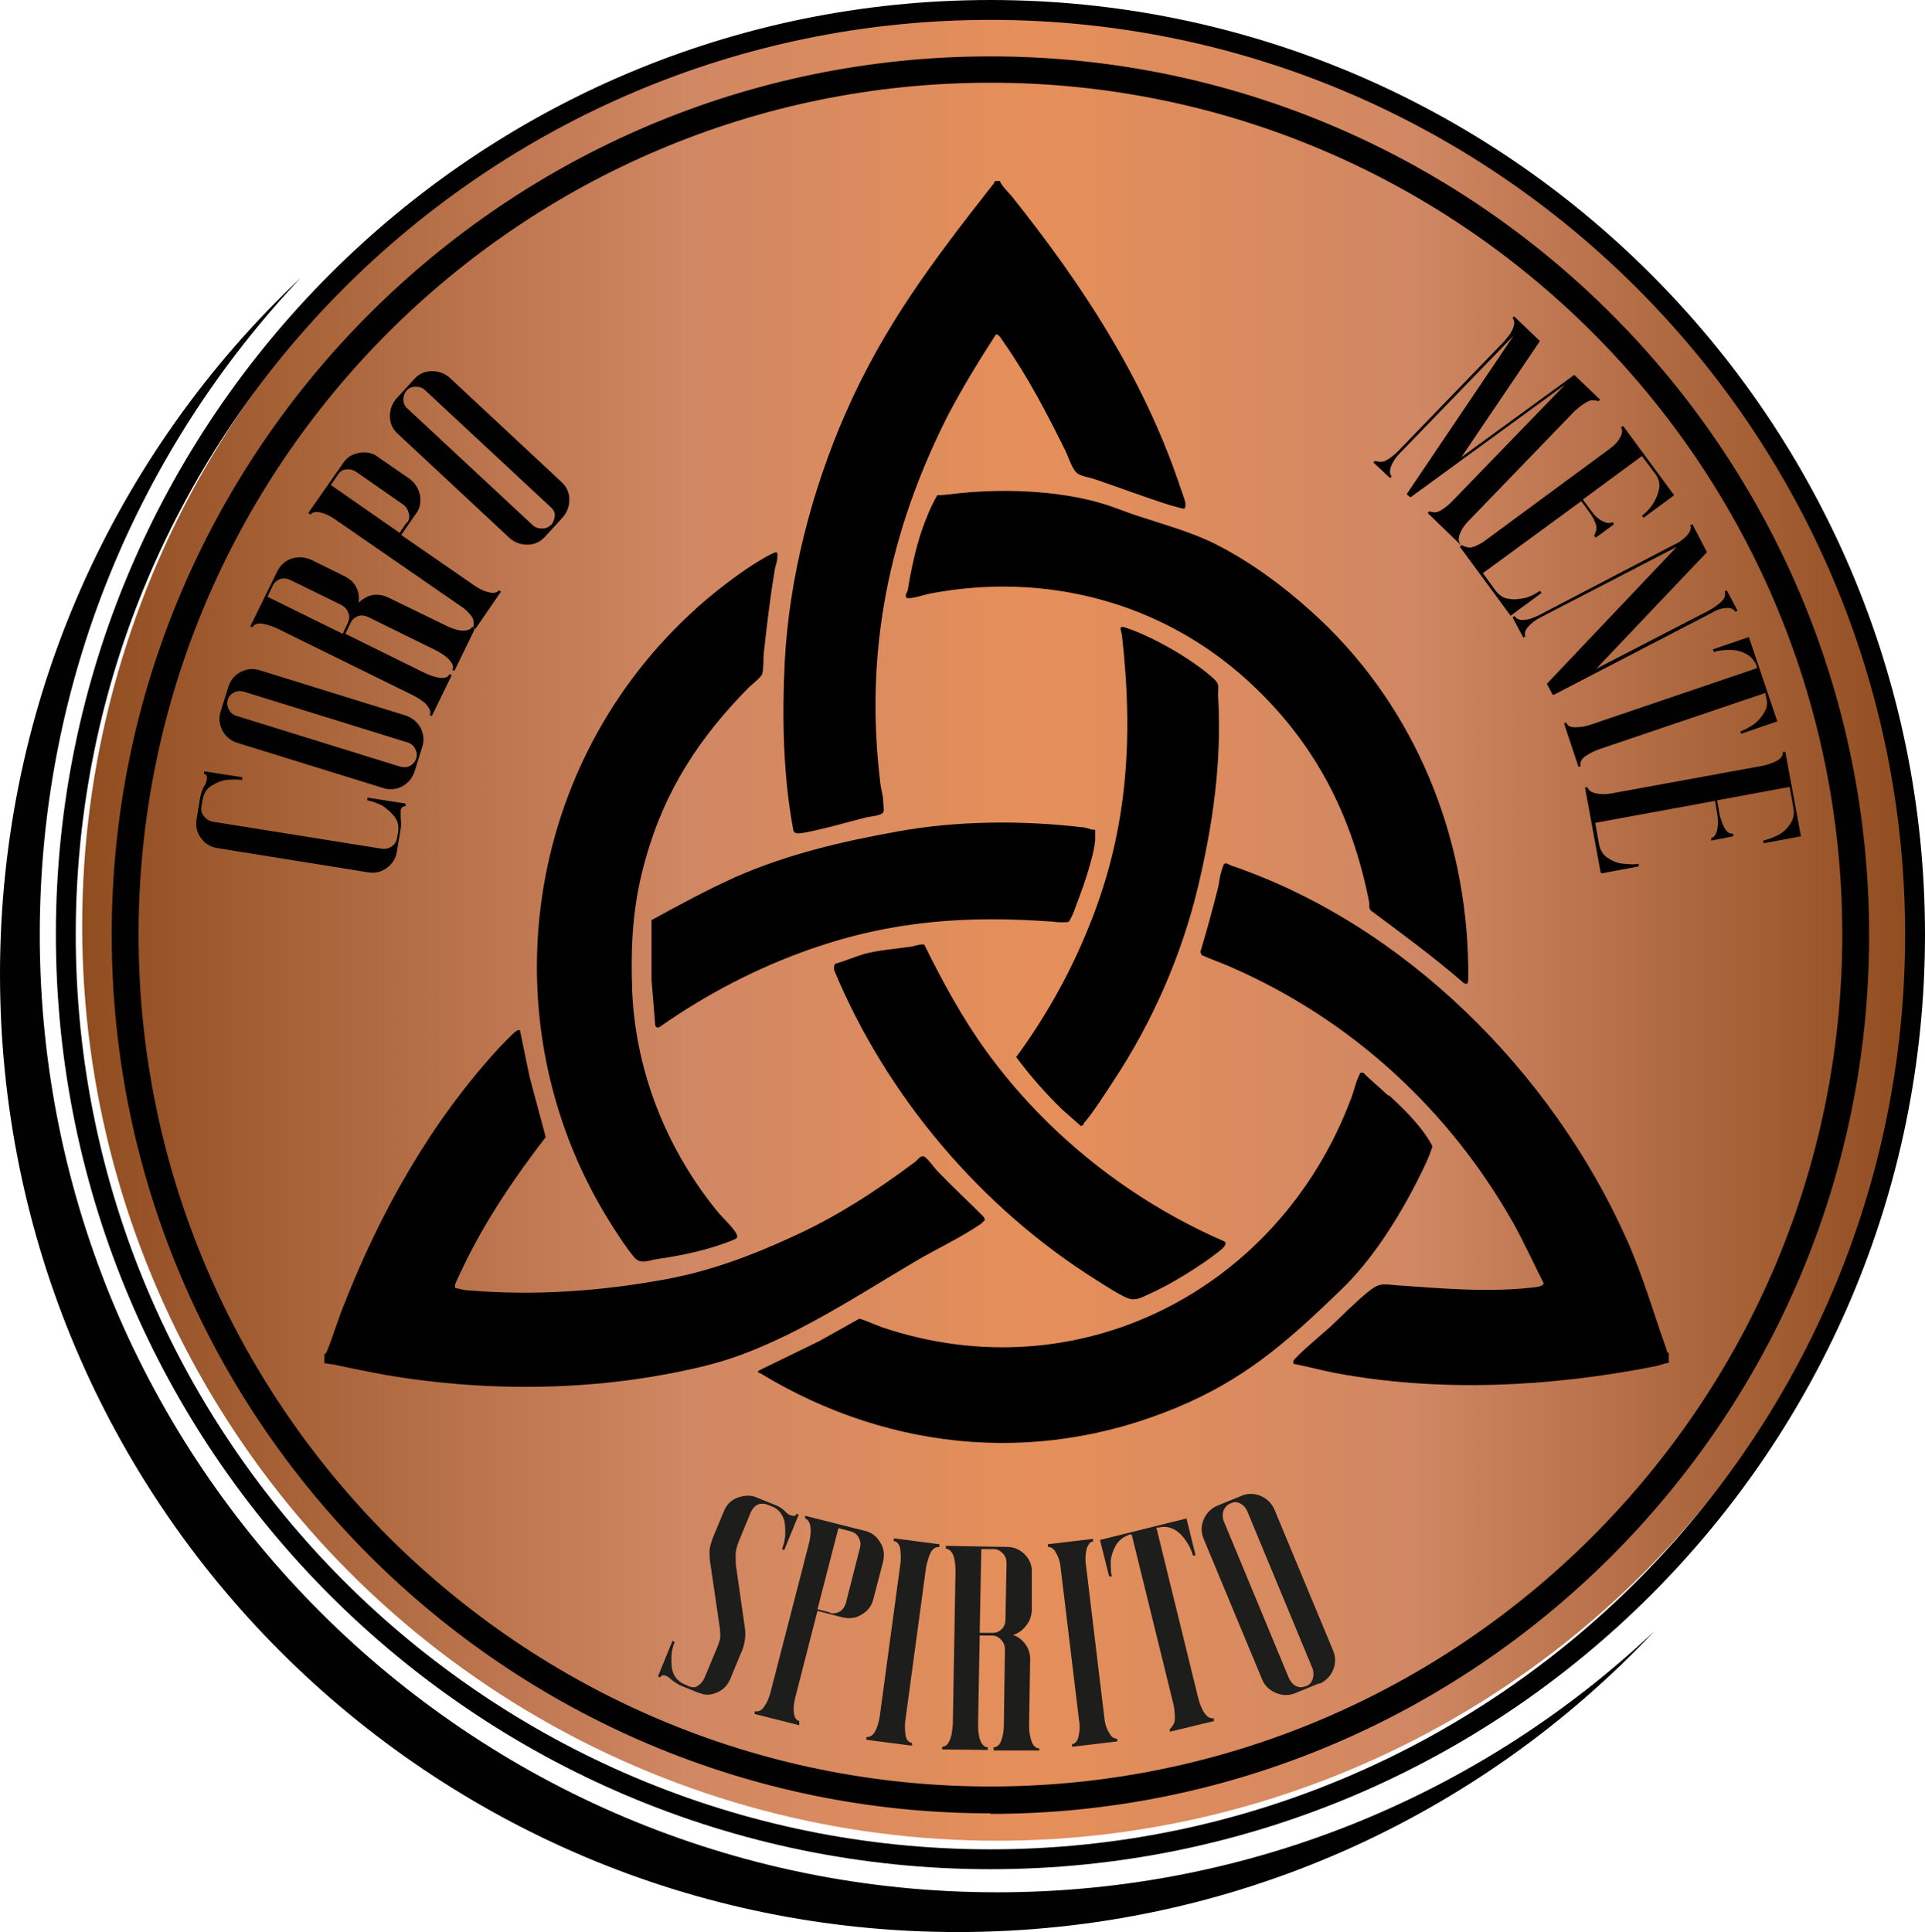
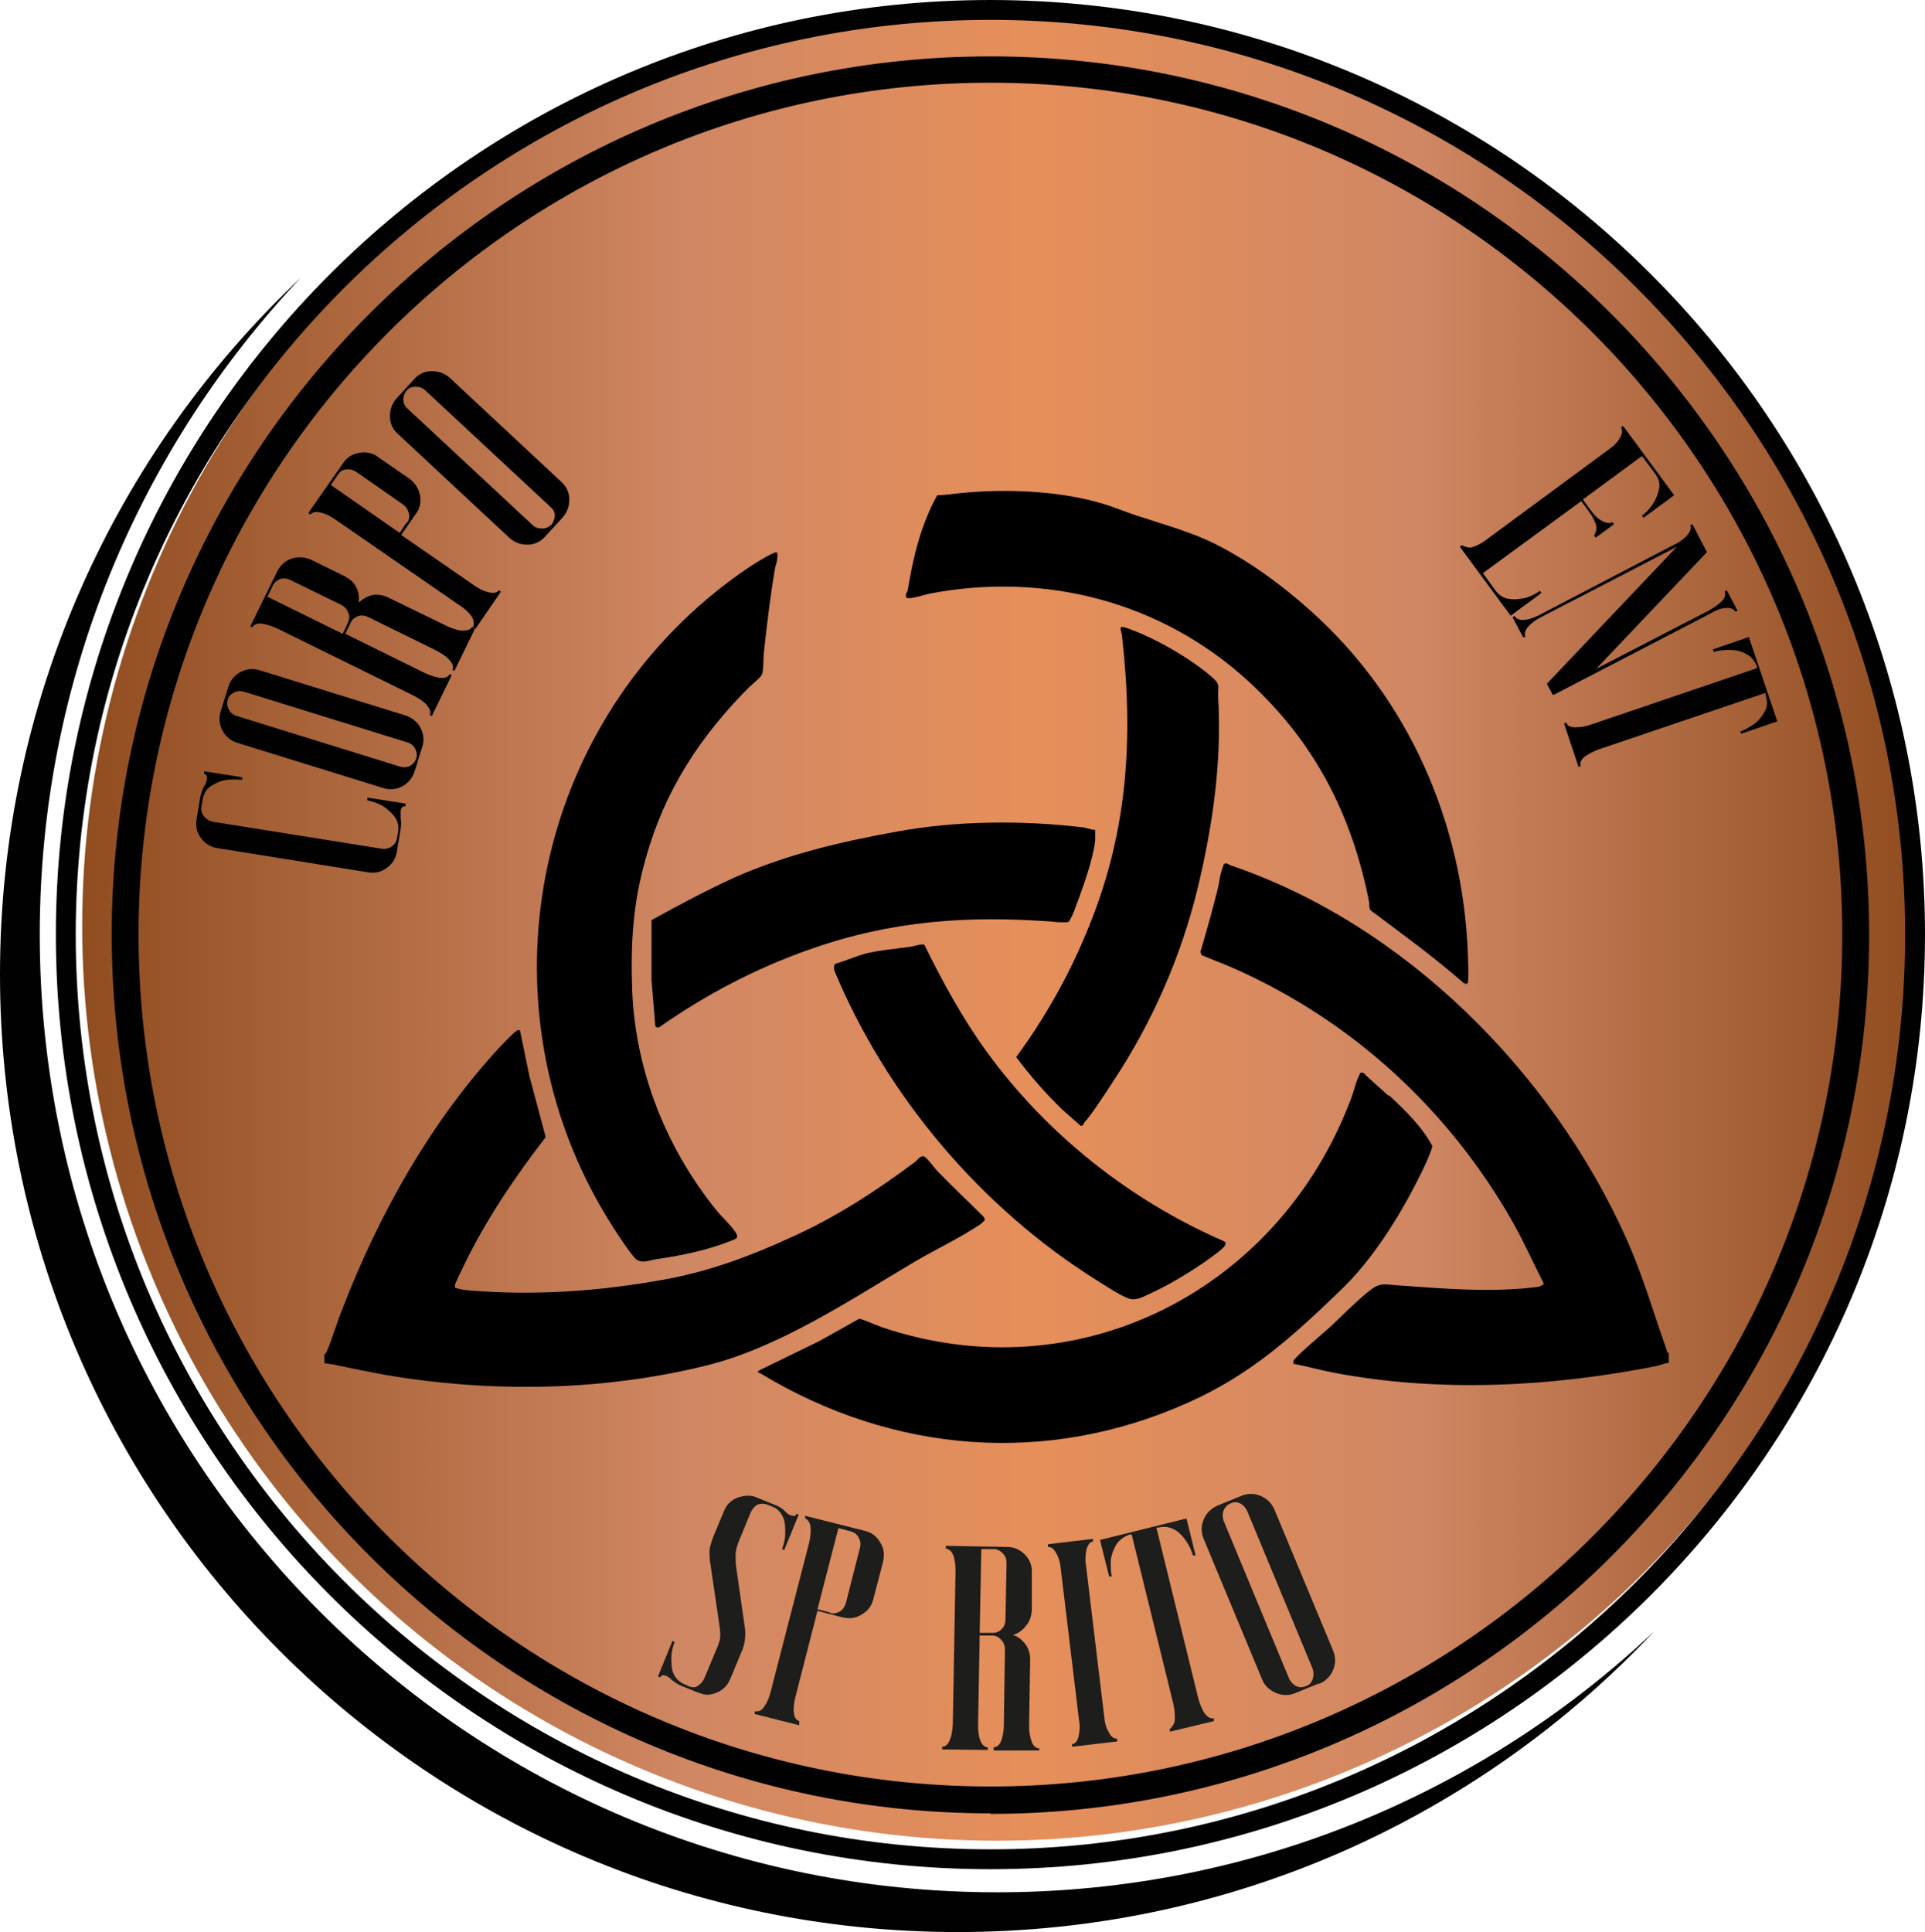
<svg xmlns="http://www.w3.org/2000/svg" id="Livello_2" data-name="Livello 2" viewBox="0 0 35.84 35.97">
  <defs>
    <style> .cls-1 { fill: #010101; } .cls-2 { fill: url(#linear-gradient); } .cls-3 { fill: #1d1d1b; } </style>
    <linearGradient id="linear-gradient" x1="1.53" y1="17.24" x2="35.6" y2="17.24" gradientUnits="userSpaceOnUse">
      <stop offset="0" stop-color="#904d20" />
      <stop offset=".17" stop-color="#b26c43" />
      <stop offset=".33" stop-color="#d08763" />
      <stop offset=".52" stop-color="#e68f5a" />
      <stop offset=".73" stop-color="#d08763" />
      <stop offset="1" stop-color="#904d20" />
    </linearGradient>
  </defs>
  <g id="m-mente">
    <g>
      <circle class="cls-2" cx="18.56" cy="17.24" r="17.03" />
      <path class="cls-1" d="M18.56,35.23C8.72,35.23.74,27.25.74,17.4c0-4.74,1.85-9.04,4.86-12.23C2.15,8.42,0,13.03,0,18.14c0,9.85,7.98,17.83,17.83,17.83,5.11,0,9.72-2.15,12.97-5.6-3.19,3.01-7.5,4.86-12.23,4.86Z" />
      <g>
        <path class="cls-1" d="M7.55,14.96v.05c-.05,0-.08.02-.09.08,0,.05,0,.1,0,.14.01.07.01.14,0,.2l-.07.42c-.02.13-.08.23-.19.31s-.22.1-.35.08l-2.8-.45c-.13-.02-.23-.08-.31-.19-.08-.11-.1-.22-.08-.35l.07-.42c.02-.08.04-.14.07-.19.03-.04.04-.08.05-.12.01-.07,0-.1-.05-.11v-.05s.71.11.71.11v.05c-.1-.01-.19-.01-.3,0-.11.02-.2.06-.29.12s-.13.15-.15.26l-.02.12c-.01.06,0,.12.05.18.04.05.1.09.17.1l3.13.5c.07.01.13,0,.19-.04.06-.04.09-.09.1-.15l.02-.1c.02-.12,0-.22-.06-.3-.06-.08-.14-.15-.23-.21-.1-.05-.19-.08-.28-.1v-.05s.71.11.71.11Z" />
        <path class="cls-1" d="M7.86,13.91l-.14.45c-.04.12-.12.22-.23.28-.12.06-.24.07-.36.03l-2.71-.84c-.13-.04-.22-.12-.28-.23-.06-.12-.07-.24-.03-.36l.14-.45c.04-.13.12-.22.23-.28.12-.06.24-.07.36-.03l2.71.84c.12.04.22.12.28.23.06.12.07.24.03.36ZM7.75,14.12c.02-.06.01-.12-.02-.18-.03-.06-.08-.1-.15-.12l-3.03-.94c-.07-.02-.13-.02-.19.01-.06.03-.1.07-.12.14-.02.06-.01.12.02.18.03.06.08.1.15.12l3.03.94c.07.02.13.02.19-.01.06-.03.1-.08.12-.14Z" />
        <path class="cls-1" d="M8.83,11.73l-.37.76-.04-.02c.03-.05.01-.11-.05-.18-.06-.07-.14-.12-.25-.18l-1.26-.62c-.06-.03-.13-.04-.19-.02-.06.02-.11.06-.14.12l-.1.21,1.48.73c.11.05.2.08.29.09s.15-.02.17-.07l.04.02-.37.76-.04-.02c.03-.05,0-.11-.05-.18-.06-.07-.14-.12-.25-.18l-2.54-1.25c-.11-.05-.21-.08-.29-.09s-.15.02-.17.07l-.04-.02.5-1.02c.06-.12.15-.2.27-.24.12-.04.24-.03.36.02l.63.31c.09.05.17.11.21.2.05.09.06.18.05.29.07-.07.16-.12.25-.14.1-.02.2,0,.29.04l1.11.54c.11.05.2.08.29.08s.14-.02.17-.07l.04.02ZM6.48,11.58c.03-.06.03-.12,0-.18-.02-.06-.07-.11-.13-.14l-.94-.46c-.06-.03-.13-.04-.19-.02s-.11.06-.14.12l-.1.21,1.4.69.1-.21Z" />
        <path class="cls-1" d="M9.33,11.01l-.48.7-.04-.03s.03-.11-.02-.19c-.05-.07-.12-.15-.22-.21l-2.33-1.61c-.1-.07-.19-.11-.28-.13-.09-.02-.15,0-.18.04l-.04-.03.65-.93c.07-.11.18-.17.3-.19.13-.02.25,0,.35.08l.58.4c.11.08.17.18.2.31.02.13,0,.25-.08.35l-.27.39,1.36.94c.1.07.19.11.28.13.09.02.15,0,.18-.04l.04.03ZM7.58,9.73c.04-.05.05-.12.03-.18-.02-.07-.05-.12-.11-.16l-.86-.6c-.06-.04-.12-.06-.19-.05-.07,0-.12.04-.16.1l-.13.19,1.28.89.13-.19Z" />
        <path class="cls-1" d="M10.47,9.64l-.32.35c-.09.1-.2.15-.33.15-.13,0-.24-.04-.34-.13l-2.07-1.93c-.1-.09-.15-.2-.15-.33,0-.13.04-.24.13-.34l.32-.35c.09-.1.2-.15.33-.15.13,0,.24.04.34.13l2.07,1.93c.1.09.15.2.15.33,0,.13-.04.24-.13.34ZM10.27,9.77s.06-.1.06-.17c0-.07-.03-.12-.09-.17l-2.32-2.16c-.05-.05-.11-.07-.18-.07-.07,0-.12.02-.17.07-.04.05-.06.11-.06.17,0,.07.03.13.08.17l2.32,2.16c.05.05.11.07.18.07s.12-.02.17-.07Z" />
-         <path class="cls-1" d="M27.19,10.14l-.61-.59.03-.03s.1.04.18,0c.08-.04.16-.1.24-.18l2.11-2.18-2.88,2.1-.07-.06,1.99-2.95-2.11,2.18c-.08.08-.14.17-.17.25-.03.08-.03.14.01.19l-.03.03-.31-.29.03-.03s.11.04.19,0c.08-.04.16-.1.24-.18l1.97-2.04c.08-.09.14-.17.17-.25.03-.08.03-.14-.01-.19l.03-.03.48.46-1.46,2.16,2.1-1.53.48.46-.03.03s-.1-.04-.19,0c-.08.04-.16.1-.25.18l-1.97,2.04c-.08.08-.14.17-.17.25-.03.08-.03.14.01.19l-.03.03Z" />
        <path class="cls-1" d="M28.13,11.47l-.95-1.29.04-.03s.1.06.18.04.18-.07.27-.14l2.28-1.68c.1-.07.17-.14.21-.22.05-.08.05-.14.02-.19l.04-.03.95,1.29-.57.42-.03-.04c.07-.05.14-.12.2-.21.06-.09.1-.19.12-.29s-.01-.2-.08-.29l-.24-.32-1.1.81.14.19c.07.1.14.17.22.21s.14.05.19.02l.03.04-.34.25-.03-.04s.06-.1.04-.18-.07-.18-.14-.27l-.14-.19-1.83,1.34.23.32c.07.09.15.15.26.16.1.02.21,0,.31-.02.1-.03.19-.08.26-.13l.03.04-.57.42Z" />
        <path class="cls-1" d="M28.9,12.92l-.1-.19,2.42-2.55-2.53,1.31c-.1.05-.19.12-.24.18-.06.07-.07.13-.05.18l-.04.02-.2-.38.04-.02c.03.05.09.08.17.07.09,0,.19-.04.29-.09l2.51-1.31c.07-.03.11-.06.15-.09.14-.11.18-.2.15-.27l.04-.02.27.52-2.06,2.17,2.09-1.08c.11-.06.19-.12.25-.18s.07-.13.05-.18l.04-.02.2.38-.04.02c-.03-.05-.09-.08-.17-.07-.09,0-.19.04-.29.1l-2.93,1.52Z" />
        <path class="cls-1" d="M29.39,14.28l-.27-.81.04-.02c.02.06.07.09.16.09.09,0,.19-.01.3-.05l3.09-1.05v-.04c-.05-.11-.12-.19-.21-.23-.09-.05-.19-.07-.3-.07-.11,0-.21.01-.29.04l-.02-.05.67-.23.53,1.57-.67.23-.02-.04c.08-.03.17-.08.26-.14.09-.07.15-.15.2-.24s.05-.19.01-.3v-.04s-3.1,1.05-3.1,1.05c-.11.04-.2.09-.27.14-.07.06-.09.12-.07.17l-.04.02Z" />
-         <path class="cls-1" d="M29.8,16.24l-.29-1.58h.05c.01.05.06.09.15.11.09.02.19.02.3,0l2.79-.51c.12-.02.21-.06.29-.1.08-.05.11-.1.1-.16h.05s.29,1.57.29,1.57l-.7.13v-.05c.08-.02.17-.05.27-.1.1-.05.17-.12.23-.21.06-.09.08-.18.06-.3l-.07-.39-1.35.25.04.23c.02.12.06.21.1.29.05.08.1.11.16.1v.05s-.41.08-.41.08v-.05c.05-.01.09-.06.11-.15.02-.09.02-.19,0-.31l-.04-.23-2.23.41.07.39c.02.11.07.2.16.26.09.06.18.1.29.11s.21.02.29,0v.05s-.69.13-.69.13Z" />
      </g>
      <path class="cls-1" d="M18.44,34.8c-9.6,0-17.4-7.81-17.4-17.4S8.85,0,18.44,0s17.4,7.81,17.4,17.4-7.81,17.4-17.4,17.4ZM18.44.37C9.05.37,1.41,8.01,1.41,17.4s7.64,17.03,17.03,17.03,17.03-7.64,17.03-17.03S27.83.37,18.44.37Z" />
      <path class="cls-1" d="M18.44,33.76c-9.02,0-16.36-7.34-16.36-16.36S9.42,1.05,18.44,1.05s16.36,7.34,16.36,16.36-7.34,16.36-16.36,16.36ZM18.44,1.54C9.69,1.54,2.58,8.65,2.58,17.4s7.12,15.86,15.86,15.86,15.86-7.12,15.86-15.86S27.19,1.54,18.44,1.54Z" />
      <g>
-         <path d="M18.61,3.36c.05.12.16.21.24.31,1.29,1.62,2.41,3.32,3.09,5.3.03.1.11.3.13.39,0,.03.01.11-.03.11-.04,0-.19-.05-.24-.06-.48-.15-.95-.33-1.42-.49-.09-.03-.23-.05-.31-.1-.1-.06-.17-.29-.22-.4-.34-.69-.71-1.4-1.15-2.03-.03-.04-.11-.19-.16-.16-.31.48-.61.97-.88,1.48-1.11,2.18-1.57,4.42-1.27,6.87.01.1.04.19.05.28,0,.03.02.23.01.25-.02.08-.26.09-.33.11-.36.09-.76.21-1.13.28-.08.01-.2.05-.22-.05-.19-1-.21-2.1-.16-3.12.08-1.56.5-3.19,1.13-4.63.72-1.64,1.63-2.84,2.72-4.23.02-.03.06-.06.06-.1h.09Z" />
        <path d="M31.08,25.37c-.08.01-.16.04-.23.06-1.96.39-4.03.5-6,.13-.26-.05-.51-.12-.77-.17,0-.02,0-.03,0-.05.03-.08.58-.54.69-.64.22-.21.46-.45.69-.64s.29-.15.56-.13c.85.06,1.75.14,2.6.03.03,0,.12-.03.12-.07-.19-.37-.36-.75-.56-1.11-1.19-2.11-3.01-3.79-5.25-4.77-.18-.08-.38-.15-.56-.23l-.02-.06c.12-.4.23-.8.33-1.2.02-.09.03-.21.06-.29,0-.02.04-.12.04-.13.04-.06.1,0,.13.01,3.24,1.1,5.98,3.85,7.37,6.95.31.69.5,1.37.75,2.07,0,.03.01.05.04.06v.17Z" />
        <path d="M6.05,25.21s.03-.03.04-.06c.11-.27.19-.55.3-.82.68-1.75,1.63-3.44,2.9-4.82.05-.05.3-.32.35-.33.01,0,.03,0,.04,0l.18.87.3,1.12c-.57.74-1.1,1.52-1.51,2.36-.03.07-.18.36-.18.4,0,.02,0,.04.01.05,0,0,.17.04.2.04,1.26.11,2.52.02,3.75-.21.8-.15,1.55-.43,2.29-.77.85-.38,1.58-.86,2.32-1.41.05-.04.11-.14.18-.09s.17.2.24.27c.28.29.57.56.85.84l.03.06s-.05.05-.07.07c-.36.25-.85.48-1.24.71-1.2.71-2.54,1.61-3.91,1.94-1.92.47-3.98.5-5.93.17-.33-.06-.67-.13-1-.2-.05,0-.1-.02-.15-.02v-.17Z" />
        <path d="M24.41,11.38c1.82,1.63,2.83,3.95,2.92,6.39,0,.12.02.4,0,.51,0,.05-.05.04-.08.02-.55-.48-1.14-.91-1.73-1.35-.04-.05-.02-.11-.03-.16-.32-1.62-1.01-2.97-2.24-4.1-1.61-1.48-3.78-2.05-5.93-1.64-.07.01-.42.13-.45.07-.02-.05.02-.09.03-.13.06-.37.14-.75.26-1.11.08-.23.17-.45.29-.66.08,0,.17-.01.26-.02.89-.11,1.97-.08,2.83.18.23.07.46.17.69.24.48.16.97.29,1.42.52.63.32,1.24.77,1.76,1.24Z" />
        <path d="M25.86,20.39c.3.28.62.59.81.95-.06.2-.16.4-.26.6-.36.72-.87,1.53-1.45,2.08-.89.86-1.66,1.56-2.81,2.08-2.65,1.2-5.53.96-7.99-.53-.03-.02-.06,0-.04-.05l1.13-.55.75-.42c.14.04.28.11.42.16,3.65,1.23,7.37-.68,8.72-4.22.07-.17.1-.36.19-.52h.05c.15.15.31.28.47.43Z" />
        <path d="M13.98,12.76c-.94.94-1.6,1.94-1.96,3.23-.24.84-.28,1.58-.25,2.45.06,1.48.62,2.91,1.55,4.07.09.12.34.35.39.46.04.08,0,.09-.07.12-.45.18-.92.28-1.4.35-.16.02-.31.11-.43-.03-.13-.15-.29-.4-.4-.57-2.33-3.64-1.73-8.45,1.43-11.4.4-.38,1.03-.87,1.51-1.12.11-.05.14-.07.12.08,0,.06-.03.12-.04.18-.09.52-.15,1.05-.21,1.58-.01.12,0,.28-.03.39-.03.07-.16.16-.21.22Z" />
        <path d="M20.18,20.93s-.04.04-.06.03l-.34-.3c-.31-.3-.6-.63-.86-.98.52-.71.96-1.48,1.3-2.3.77-1.82.89-3.58.67-5.54-.01-.11-.1-.22.11-.14.49.17,1.19.57,1.58.92.15.13.09.17.1.35.07,1.22-.1,2.39-.38,3.56-.31,1.28-.85,2.51-1.58,3.61-.13.2-.4.62-.55.78Z" />
        <path d="M20.39,15.47c0,.06,0,.12,0,.18-.04.36-.24.91-.37,1.25-.03.09-.07.18-.12.26-.03.02-.24.01-.29,0-1.6-.12-3.01-.02-4.52.51-1,.35-1.94.84-2.81,1.45-.03.02-.06.01-.08-.02l-.07-.86v-1.11c.51-.28,1.03-.56,1.56-.8.98-.43,1.97-.66,3.02-.85,1.1-.2,2.31-.21,3.42-.08.08,0,.17.05.26.05Z" />
        <path d="M18.37,19.58c1.12,1.54,2.67,2.77,4.42,3.53.09.05-.06.16-.11.2-.33.26-.88.6-1.26.77-.14.06-.27.15-.42.09-.16-.06-.43-.24-.59-.34-2.15-1.35-3.91-3.43-4.88-5.77,0-.04-.01-.1.03-.12.18-.05.36-.13.53-.18.27-.07.55-.09.83-.13.06,0,.25-.07.29-.04.34.69.71,1.37,1.16,1.99Z" />
      </g>
      <g>
        <path class="cls-3" d="M13.04,31.53l-.37-.15c-.05-.02-.1-.06-.16-.1-.03-.03-.06-.06-.11-.08-.05-.02-.09-.01-.11.03l-.04-.02.27-.66.04.02c-.03.08-.06.18-.06.29,0,.11,0,.21.04.3.04.09.11.16.21.2l.09.04c.06.02.11.02.16-.02.05-.03.09-.08.12-.15l.25-.6c.02-.06.04-.11.04-.16,0-.04,0-.1-.01-.17l-.17-1.16c-.02-.1-.02-.19-.02-.26s.03-.16.07-.27l.2-.48c.05-.12.14-.21.26-.25s.24-.05.35,0l.37.15c.05.02.11.06.16.11.03.03.06.06.1.07.06.02.1.02.11-.03l.04.02-.27.66-.04-.02c.03-.08.06-.18.06-.29,0-.11,0-.21-.04-.3-.04-.09-.1-.16-.2-.2l-.1-.04c-.06-.02-.11-.02-.17,0-.06.03-.1.08-.13.14l-.21.51c-.04.09-.06.17-.07.23s0,.15,0,.24l.16,1.12c.02.1.02.19.01.27s-.03.17-.08.27l-.19.46c-.05.12-.13.21-.25.26-.12.05-.23.06-.34,0Z" />
        <path class="cls-3" d="M14.88,32.12l-.83-.21v-.05c.07.01.13-.01.18-.09.05-.07.09-.16.12-.28l.71-2.75c.03-.12.04-.22.03-.31-.01-.09-.05-.14-.1-.16v-.05s1.11.28,1.11.28c.13.03.22.1.29.22.07.11.08.23.05.36l-.18.69c-.03.13-.11.23-.22.29-.11.07-.23.08-.36.05l-.46-.12-.41,1.6c-.03.11-.04.22-.03.3.01.09.05.14.1.15v.05ZM15.46,30.03c.06.02.13,0,.18-.03s.09-.09.11-.16l.26-1.02c.02-.07.01-.13-.02-.19-.03-.06-.08-.1-.15-.12l-.23-.06-.39,1.51.23.06Z" />
-         <path class="cls-3" d="M16.97,32.5l-.84-.11v-.05c.07,0,.12-.03.16-.1s.07-.17.09-.29l.38-2.81c.02-.12.01-.22,0-.31-.02-.09-.06-.13-.12-.14v-.05s.85.11.85.11v.05c-.07,0-.12.03-.16.1-.04.08-.07.18-.09.29l-.38,2.81c-.02.12-.01.22,0,.31.02.09.06.13.12.14v.05Z" />
        <path class="cls-3" d="M19.35,32.59h-.85s0-.06,0-.06c.06,0,.11-.04.14-.12.03-.08.05-.18.05-.3l.02-1.4c0-.07-.02-.13-.07-.18-.04-.05-.1-.08-.17-.08h-.23s-.03,1.65-.03,1.65c0,.12.01.22.04.3.03.08.08.13.14.13v.05s-.85-.01-.85-.01v-.05c.06,0,.11-.04.14-.12.04-.08.05-.18.06-.3l.05-2.84c0-.12-.01-.22-.04-.3-.03-.08-.08-.12-.14-.13v-.05s1.14.02,1.14.02c.13,0,.24.05.33.14.09.09.14.21.13.34v.71c-.01.11-.04.2-.11.28-.06.08-.14.14-.24.17.1.03.17.09.23.17s.09.18.09.28l-.02,1.24c0,.12.02.22.05.3.03.08.08.12.14.12v.05ZM18.48,30.4c.07,0,.12-.02.17-.07.05-.05.07-.11.07-.18l.02-1.05c0-.07-.02-.13-.07-.18s-.1-.08-.17-.08h-.23s-.03,1.56-.03,1.56h.23Z" />
        <path class="cls-3" d="M20.81,32.42l-.85.1v-.05c.05,0,.1-.05.12-.14.02-.09.03-.19.01-.3l-.34-2.82c-.01-.12-.04-.22-.09-.3-.04-.08-.09-.11-.15-.11v-.05s.84-.1.84-.1v.05c-.05,0-.09.05-.12.14-.02.09-.03.19-.01.31l.34,2.82c.01.12.04.21.09.29.04.08.09.11.15.11v.05Z" />
        <path class="cls-3" d="M22.61,32.04l-.83.2v-.05s.08-.07.09-.15,0-.19-.02-.3l-.78-3.17h-.04c-.11.04-.19.1-.25.19-.05.09-.09.19-.1.3,0,.11,0,.21.02.29h-.05s-.17-.68-.17-.68l1.61-.4.17.69h-.05c-.02-.08-.06-.17-.12-.26s-.13-.17-.22-.22c-.09-.05-.19-.07-.3-.04h-.04s.78,3.18.78,3.18c.03.11.07.21.12.28s.11.1.17.09v.05Z" />
        <path class="cls-3" d="M24.56,31.34l-.44.18c-.12.05-.24.05-.36,0-.12-.05-.21-.13-.26-.25l-1.09-2.62c-.05-.12-.05-.24,0-.36.05-.12.14-.21.26-.26l.44-.18c.12-.05.24-.05.36,0s.21.14.26.26l1.09,2.62c.05.12.05.24,0,.36-.05.12-.14.21-.26.26ZM24.32,31.39c.06-.02.1-.07.12-.13s.02-.13,0-.19l-1.22-2.94c-.03-.06-.07-.11-.13-.14-.06-.03-.12-.03-.18,0-.06.02-.1.07-.13.13-.02.06-.02.13,0,.19l1.22,2.94c.03.06.07.11.13.14.06.03.12.03.18,0Z" />
      </g>
    </g>
  </g>
</svg>